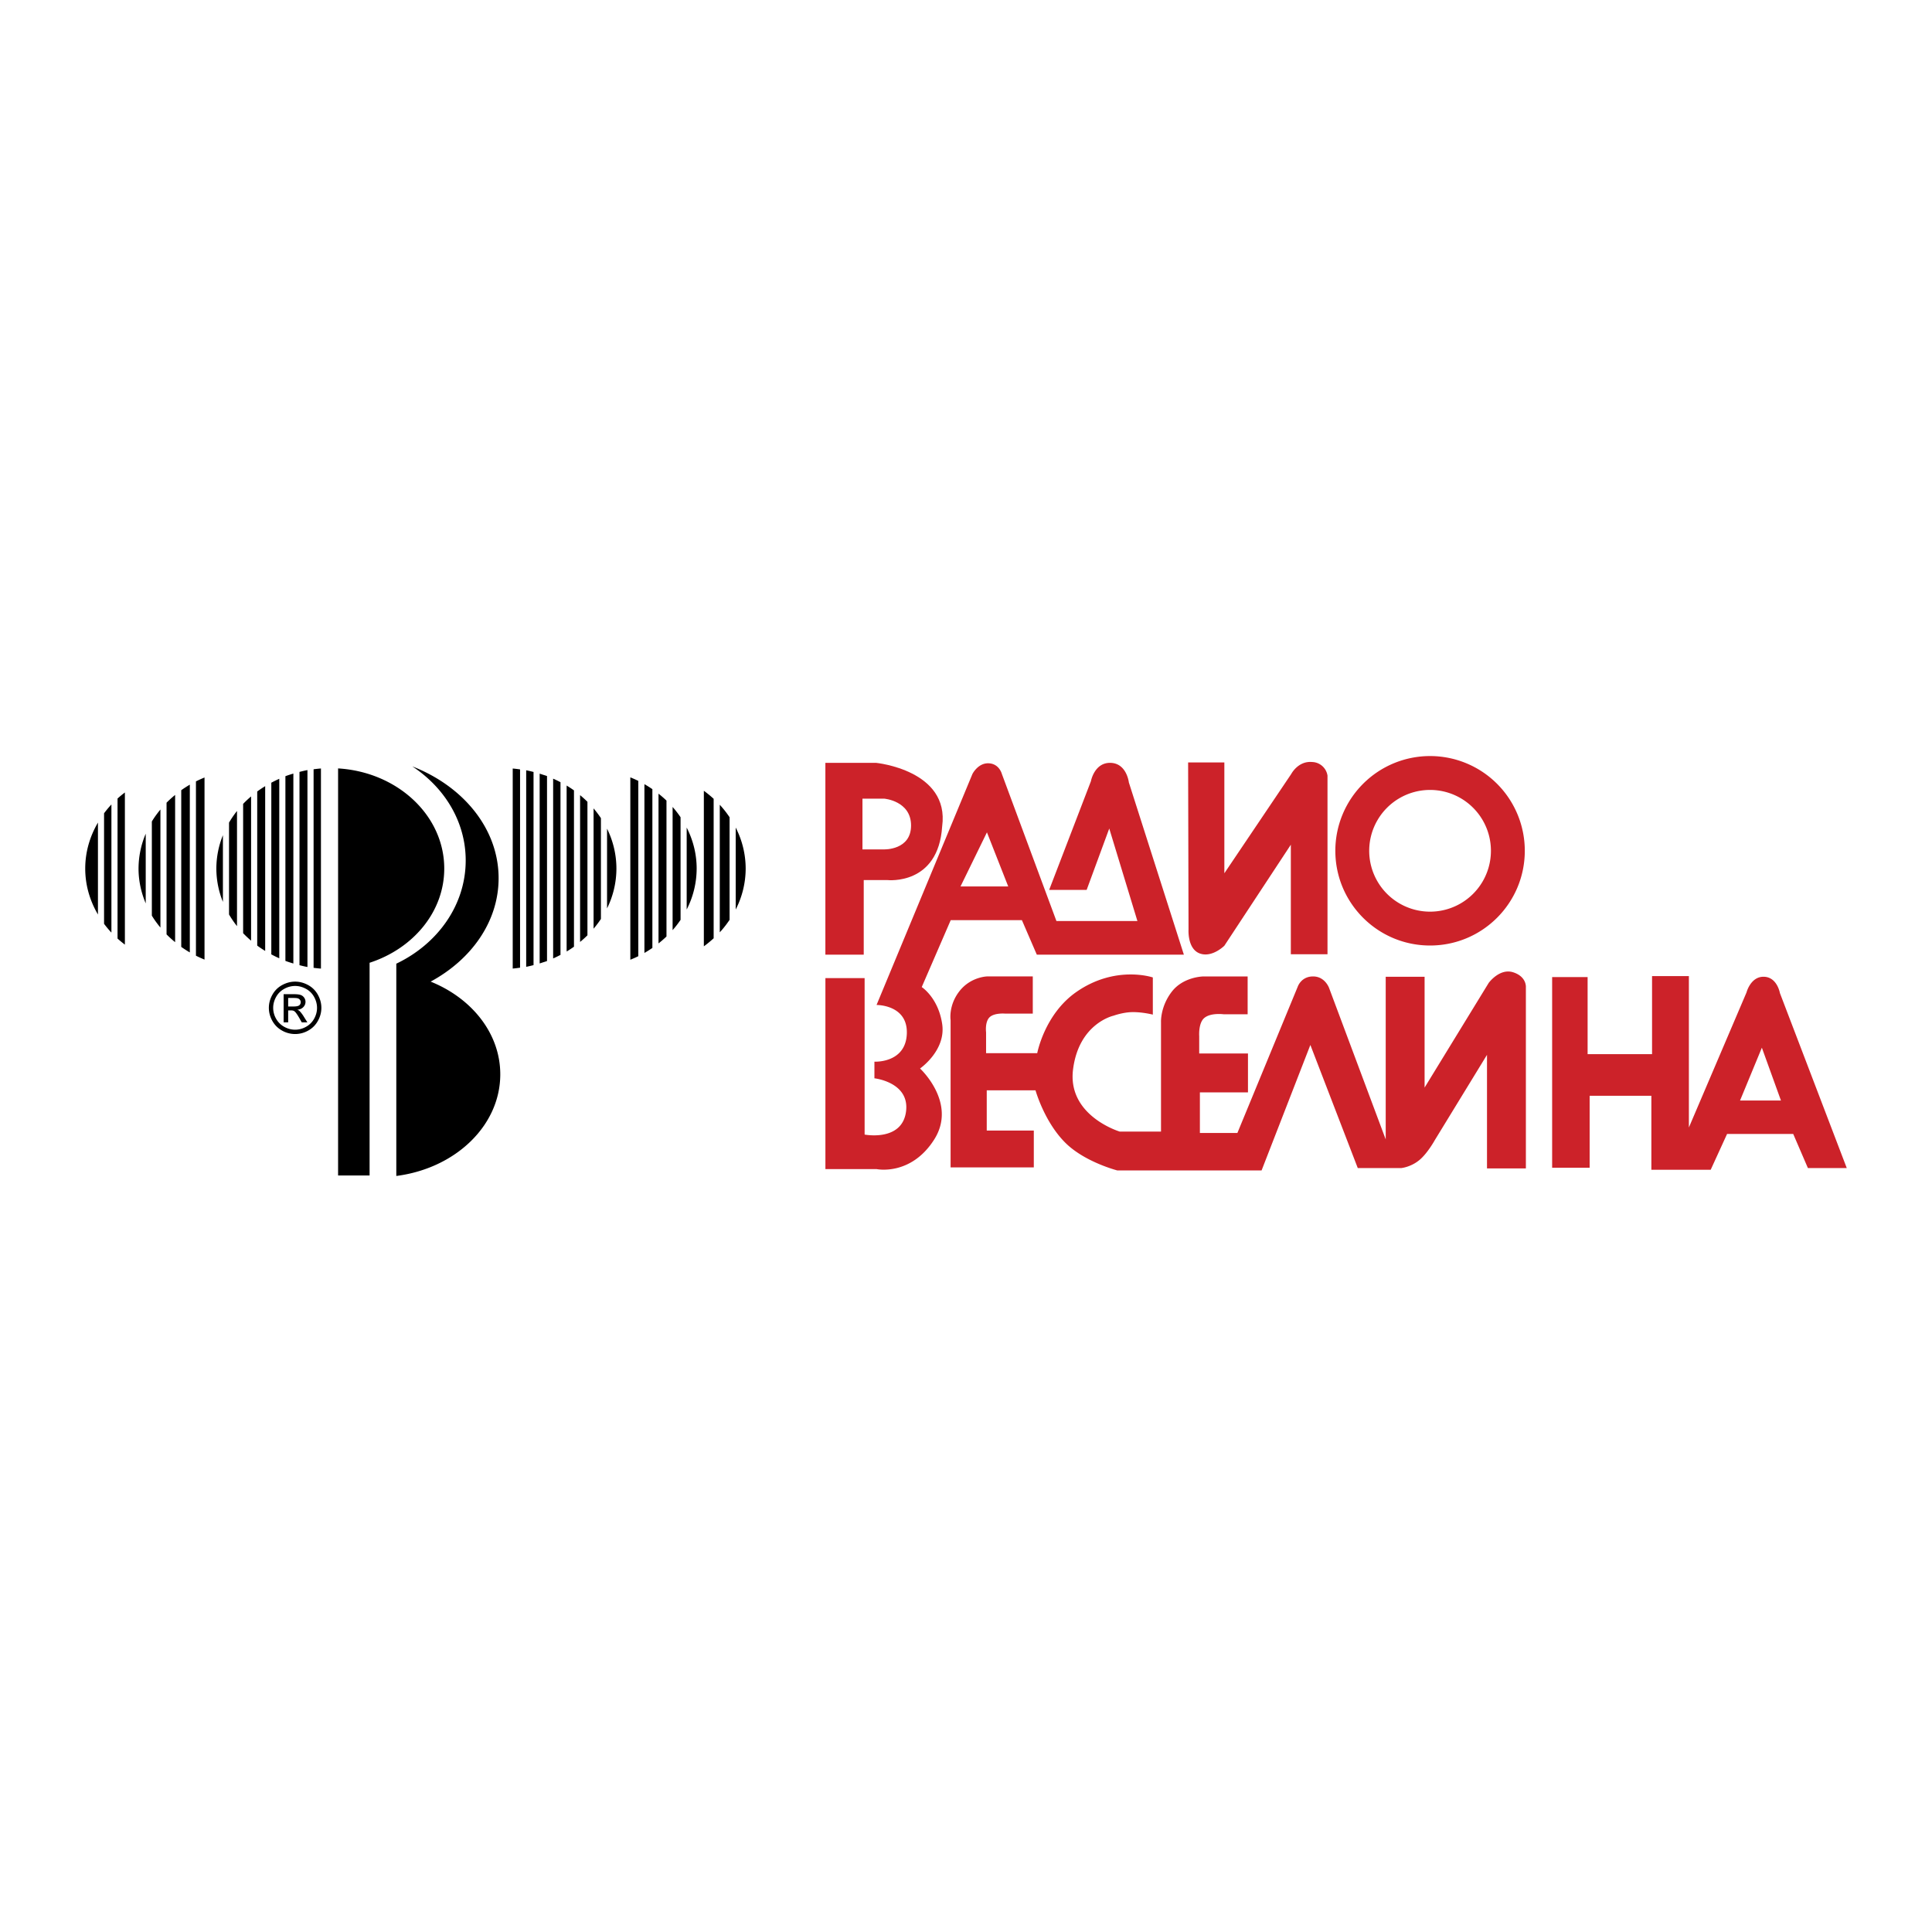
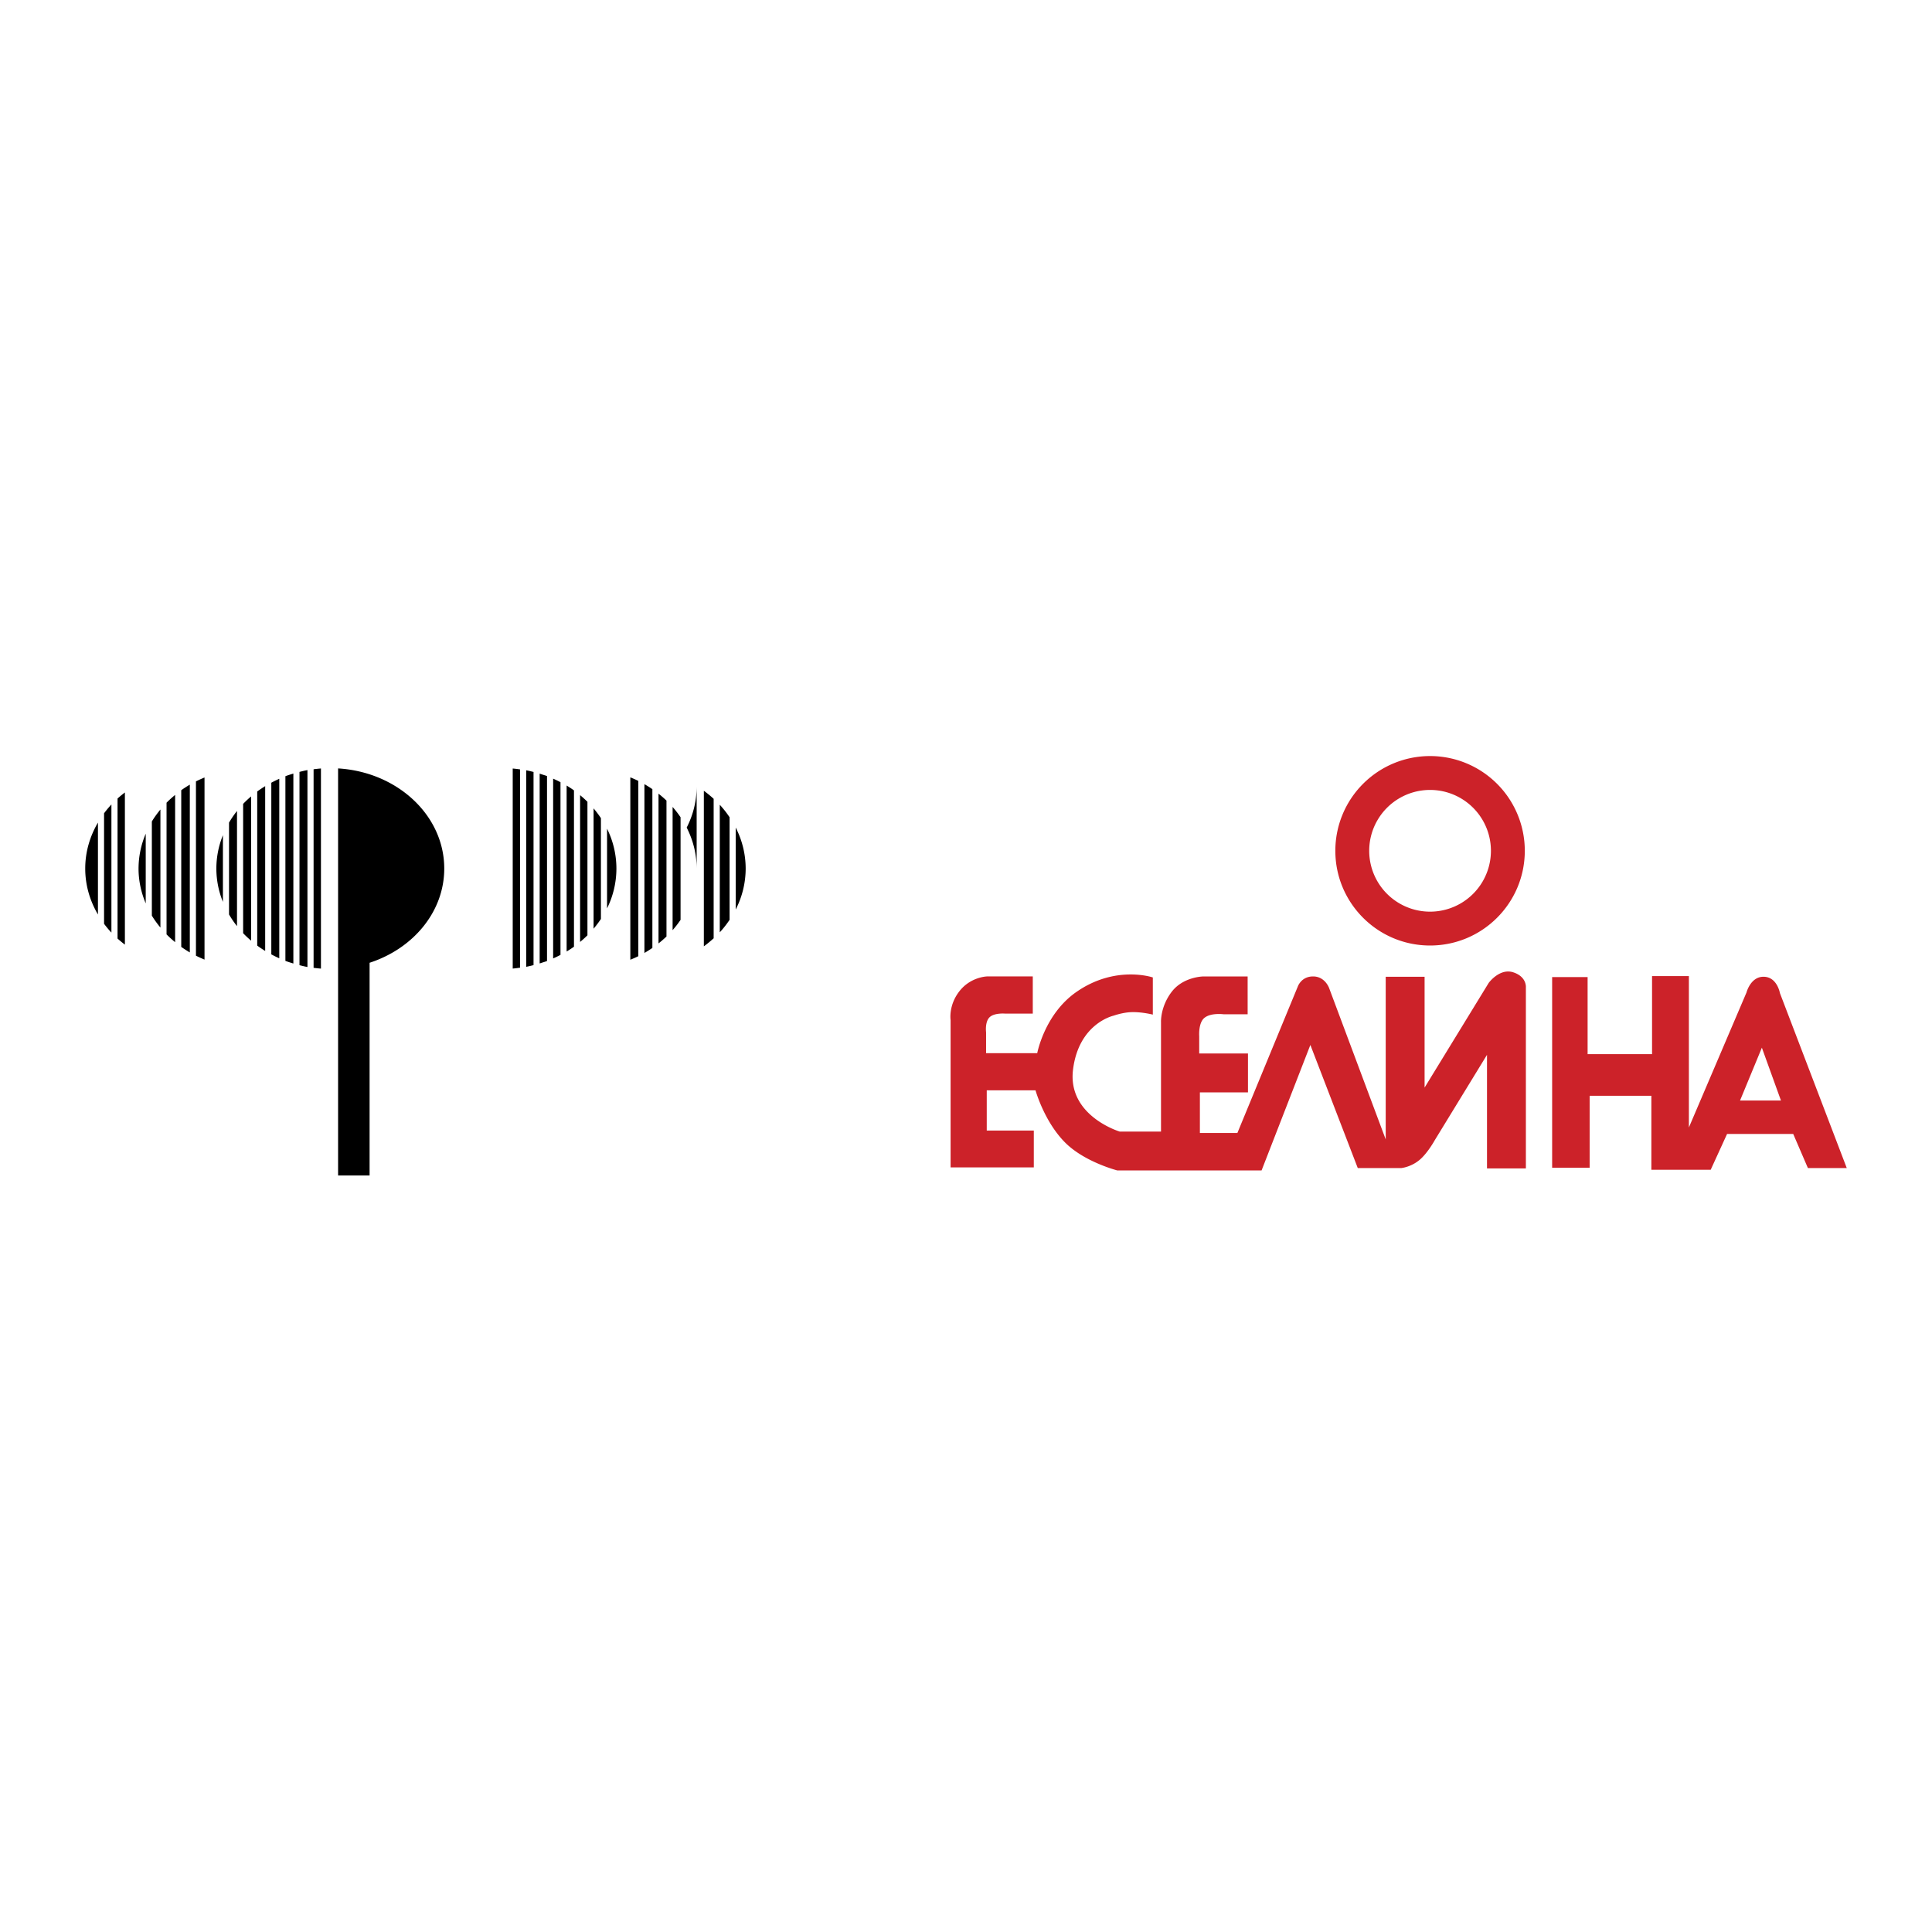
<svg xmlns="http://www.w3.org/2000/svg" width="2500" height="2500" viewBox="0 0 192.756 192.756">
  <g fill-rule="evenodd" clip-rule="evenodd">
-     <path fill="#fff" d="M0 0h192.756v192.756H0V0z" />
-     <path d="M56.579 78.403c-.017-.01-.031-.021-.047-.031v.062c.016-.01.03-.021.047-.031zM56.532 94.938l.047-.031c-.017-.009-.031-.021-.047-.031v.062zM74.396 86.656a8.991 8.991 0 0 0-.995-4.088v8.175a8.98 8.98 0 0 0 .995-4.087zM71.812 80.292v12.725c.363-.389.684-.809.978-1.244V81.537a10.197 10.197 0 0 0-.978-1.245zM70.223 78.896v15.519c.345-.25.668-.52.978-.802V79.697a11.028 11.028 0 0 0-.978-.801zM64.294 78.236v16.839c.274-.157.538-.324.794-.5v-15.84c-.256-.176-.52-.343-.794-.499zM69.506 86.656c0-1.458-.36-2.839-.995-4.088v8.175a8.98 8.98 0 0 0 .995-4.087zM62.888 77.557v18.196c.27-.109.537-.224.795-.352V77.908a12.345 12.345 0 0 0-.795-.351zM65.7 79.185v14.939c.278-.218.542-.448.795-.69V79.875a10.948 10.948 0 0 0-.795-.69zM67.106 80.509v12.292c.288-.327.553-.671.794-1.028V81.537a10.137 10.137 0 0 0-.794-1.028zM52.498 76.852v19.607c.249-.047.491-.107.733-.168V77.018c-.242-.06-.484-.12-.733-.166zM61.5 86.656a8.982 8.982 0 0 0-.934-3.977v7.951a8.983 8.983 0 0 0 .934-3.974z" />
+     <path d="M56.579 78.403c-.017-.01-.031-.021-.047-.031v.062c.016-.01.03-.021.047-.031zM56.532 94.938l.047-.031c-.017-.009-.031-.021-.047-.031v.062zM74.396 86.656a8.991 8.991 0 0 0-.995-4.088v8.175a8.98 8.98 0 0 0 .995-4.087zM71.812 80.292v12.725c.363-.389.684-.809.978-1.244V81.537a10.197 10.197 0 0 0-.978-1.245zM70.223 78.896v15.519c.345-.25.668-.52.978-.802V79.697a11.028 11.028 0 0 0-.978-.801zM64.294 78.236v16.839c.274-.157.538-.324.794-.5v-15.84c-.256-.176-.52-.343-.794-.499zM69.506 86.656c0-1.458-.36-2.839-.995-4.088a8.98 8.98 0 0 0 .995-4.087zM62.888 77.557v18.196c.27-.109.537-.224.795-.352V77.908a12.345 12.345 0 0 0-.795-.351zM65.7 79.185v14.939c.278-.218.542-.448.795-.69V79.875a10.948 10.948 0 0 0-.795-.69zM67.106 80.509v12.292c.288-.327.553-.671.794-1.028V81.537a10.137 10.137 0 0 0-.794-1.028zM52.498 76.852v19.607c.249-.047.491-.107.733-.168V77.018c-.242-.06-.484-.12-.733-.166zM61.5 86.656a8.982 8.982 0 0 0-.934-3.977v7.951a8.983 8.983 0 0 0 .934-3.974z" />
    <path d="M57.265 78.856a11.956 11.956 0 0 0-.686-.453c-.017.01-.031.021-.047.031v16.441c.016.011.031.022.047.031.235-.143.464-.294.686-.453V78.856zM55.187 77.687v17.936c.25-.109.494-.228.733-.353V78.04a11.248 11.248 0 0 0-.733-.353zM59.221 92.657c.265-.312.51-.635.733-.974V81.626a10.36 10.36 0 0 0-.733-.973v12.004zM54.133 77.283a12.38 12.38 0 0 0-.291-.094V96.122c.098-.029.195-.062.291-.094.147-.048.298-.09.443-.145V77.427c-.144-.054-.295-.096-.443-.144zM57.876 79.332v14.646c.256-.211.5-.432.733-.662V79.994c-.233-.23-.477-.452-.733-.662zM51.154 76.676v19.957c.248-.02.49-.053.733-.086V76.763a12.638 12.638 0 0 0-.733-.087zM16.617 80.086v13.138c.269.273.555.531.855.776V79.31c-.3.246-.586.503-.855.776zM13.822 86.656c0 1.224.262 2.391.717 3.475v-6.952a8.931 8.931 0 0 0-.717 3.477zM18.083 78.838v15.634c.275.195.56.379.855.552V78.287a11.53 11.53 0 0 0-.855.551zM15.15 81.958v9.394c.251.417.542.812.855 1.192V80.765c-.313.38-.603.776-.855 1.193zM19.55 77.959V95.35c.278.141.564.269.855.389V77.571c-.291.12-.576.248-.855.388zM11.727 79.67v13.97c.234.211.479.413.733.606V79.065c-.253.192-.499.393-.733.605zM8.504 86.656c0 1.654.462 3.21 1.268 4.585v-9.172c-.806 1.375-1.268 2.932-1.268 4.587zM10.382 81.142v11.026c.228.304.471.599.734.878V80.263c-.263.28-.506.575-.734.879zM29.88 77.011v19.286c.262.066.524.131.794.18V76.833c-.269.048-.531.114-.794.178zM27.069 78.091v17.128c.259.139.523.27.794.39V77.701c-.271.121-.535.251-.794.39zM24.257 80.205v12.899c.25.262.516.51.794.748V79.458a10.6 10.6 0 0 0-.794.747zM25.663 78.968v15.375c.254.188.521.364.794.532v-16.44c-.273.168-.54.344-.794.533zM31.287 76.75v19.81c.243.032.486.06.734.077V76.672a13.5 13.5 0 0 0-.734.078zM22.851 82.071v9.167c.236.405.501.792.795 1.162V80.91c-.294.37-.559.757-.795 1.161zM28.475 77.441v18.427c.259.098.526.18.794.262V77.18c-.269.081-.536.163-.794.261zM21.585 86.656a8.92 8.92 0 0 0 .655 3.326v-6.654a8.927 8.927 0 0 0-.655 3.328zM33.731 76.665v40.614h3.143V96.055c4.344-1.41 7.449-5.08 7.449-9.399.001-5.306-4.677-9.637-10.592-9.991z" />
-     <path d="M42.965 97.936c4.083-2.209 6.781-6.003 6.781-10.32 0-4.93-3.524-9.173-8.609-11.153 3.226 2.124 5.326 5.528 5.326 9.382 0 4.462-2.805 8.336-6.924 10.302v21.178c5.87-.75 10.373-4.998 10.373-10.139 0-4.081-2.842-7.596-6.947-9.25zM30.519 98.652c.35.188.623.457.818.807.195.35.293.715.293 1.094 0 .377-.096.738-.289 1.084a2.059 2.059 0 0 1-.809.807c-.348.193-.71.289-1.088.289s-.74-.096-1.088-.289a2.064 2.064 0 0 1-.811-.807 2.184 2.184 0 0 1-.29-1.084c0-.379.099-.744.295-1.094s.469-.619.818-.807a2.23 2.23 0 0 1 1.076-.283c.367 0 .725.094 1.075.283zm-2.361-.377c-.419.227-.746.547-.981.967s-.353.855-.353 1.311c0 .451.116.885.347 1.299.232.416.555.738.97.969a2.642 2.642 0 0 0 2.608 0c.415-.23.738-.553.968-.969.23-.414.346-.848.346-1.299 0-.455-.117-.891-.351-1.311s-.561-.74-.979-.967c-.418-.225-.848-.338-1.288-.338s-.869.114-1.287.338zm.593 3.727v-1.195h.269c.16-.004.282.029.365.096.115.09.271.309.47.654l.252.445h.56l-.344-.553a3.33 3.33 0 0 0-.417-.561.733.733 0 0 0-.24-.148c.246-.02.442-.104.591-.256s.223-.33.223-.535a.714.714 0 0 0-.133-.412.699.699 0 0 0-.355-.27c-.149-.053-.389-.078-.721-.078h-.973v2.812h.453v.001zm.524-2.436c.225 0 .378.016.462.047a.438.438 0 0 1 .195.148.383.383 0 0 1 .071.225.383.383 0 0 1-.146.314c-.097.078-.279.117-.547.117h-.559v-.852h.524v.001z" />
-     <path d="M87.409 76.11h-5.061v19.138h3.827v-7.442h2.382s5.061.553 5.443-5.358c.766-5.615-6.591-6.338-6.591-6.338zm.808 8.634h-2.169v-5.062h2.169s2.679.214 2.679 2.68c0 2.467-2.679 2.382-2.679 2.382z" fill="#cc2229" />
-     <path d="M112.627 78.067s-.211-1.914-1.828-1.957c-1.617-.042-1.957 1.829-1.957 1.829l-4.166 10.845h3.74l2.254-6.124 2.809 9.229h-8.08l-5.443-14.672s-.256-1.021-1.318-1.063c-1.064-.043-1.617 1.063-1.617 1.063l-9.568 23.049s3.147-.041 3.02 2.893-3.232 2.764-3.232 2.764v1.66s3.572.383 3.147 3.359c-.426 2.977-4.125 2.254-4.125 2.254v-15.61h-3.912v19.053h5.103s3.402.725 5.741-2.934-1.403-7.102-1.403-7.102 2.594-1.787 2.211-4.424-2.042-3.699-2.042-3.699l2.892-6.677h7.102l1.488 3.444h14.672l-5.488-17.18zM95.829 88.444l2.638-5.401 2.125 5.401h-4.763zM118.539 76.068h3.615v11.057l6.676-9.909s.682-1.318 2.084-1.19a1.597 1.597 0 0 1 1.531 1.361v17.819h-3.658v-10.93l-6.633 10.079s-1.234 1.233-2.467.766c-1.234-.468-1.107-2.382-1.107-2.382l-.041-16.671z" fill="#cc2229" />
    <path d="M103.041 97.418h-4.559s-1.626.033-2.75 1.461c-1.123 1.43-.891 2.893-.891 2.893v14.697h8.302v-3.674h-4.695v-4.016h4.865s.885 3.188 3.021 5.279c1.936 1.896 5.143 2.717 5.143 2.717h14.391l4.867-12.52 4.729 12.281h4.354s.955-.094 1.812-.812c.807-.676 1.523-1.977 1.523-1.977l5.205-8.506v11.33h3.879V98.506s.102-1.055-1.26-1.498c-1.361-.441-2.449 1.057-2.449 1.057l-6.396 10.443V97.451h-3.879v16.229l-5.648-15.105s-.406-1.156-1.598-1.156-1.531 1.02-1.531 1.02l-6.021 14.596h-3.742v-4.049h4.797v-3.879h-4.865v-1.734s-.094-1.275.486-1.791c.643-.57 1.963-.387 1.963-.387h2.383V97.42h-4.424s-1.984.021-3.141 1.518c-1.156 1.498-1.078 3.041-1.078 3.041v10.92h-4.117s-5.238-1.564-4.66-6.191 4.049-5.375 4.049-5.375.902-.328 1.801-.352c1.047-.027 2.111.248 2.111.248V97.52s-3.719-1.274-7.629 1.449c-3.176 2.211-3.904 6.104-3.904 6.104h-5.104v-2.076s-.133-1.023.34-1.496c.463-.463 1.531-.375 1.531-.375h2.789v-3.708zM177.584 99.084s-.271-1.6-1.6-1.633c-1.326-.033-1.734 1.564-1.734 1.564l-5.75 13.473V97.383h-3.674v7.791h-6.43v-7.689h-3.539v19.02h3.742v-7.18h6.158v7.383h5.92l1.633-3.572h6.6l1.465 3.402h3.877l-6.668-17.454zm-3.98 10.717l2.178-5.273 1.904 5.273h-4.082zM142.678 75.432a9.45 9.45 0 0 0-9.451 9.451c0 5.219 4.23 9.451 9.451 9.451s9.451-4.232 9.451-9.451a9.45 9.45 0 0 0-9.451-9.451zm0 15.524a6.072 6.072 0 1 1 0-12.144 6.072 6.072 0 0 1 0 12.144z" fill="#cc2229" />
  </g>
</svg>